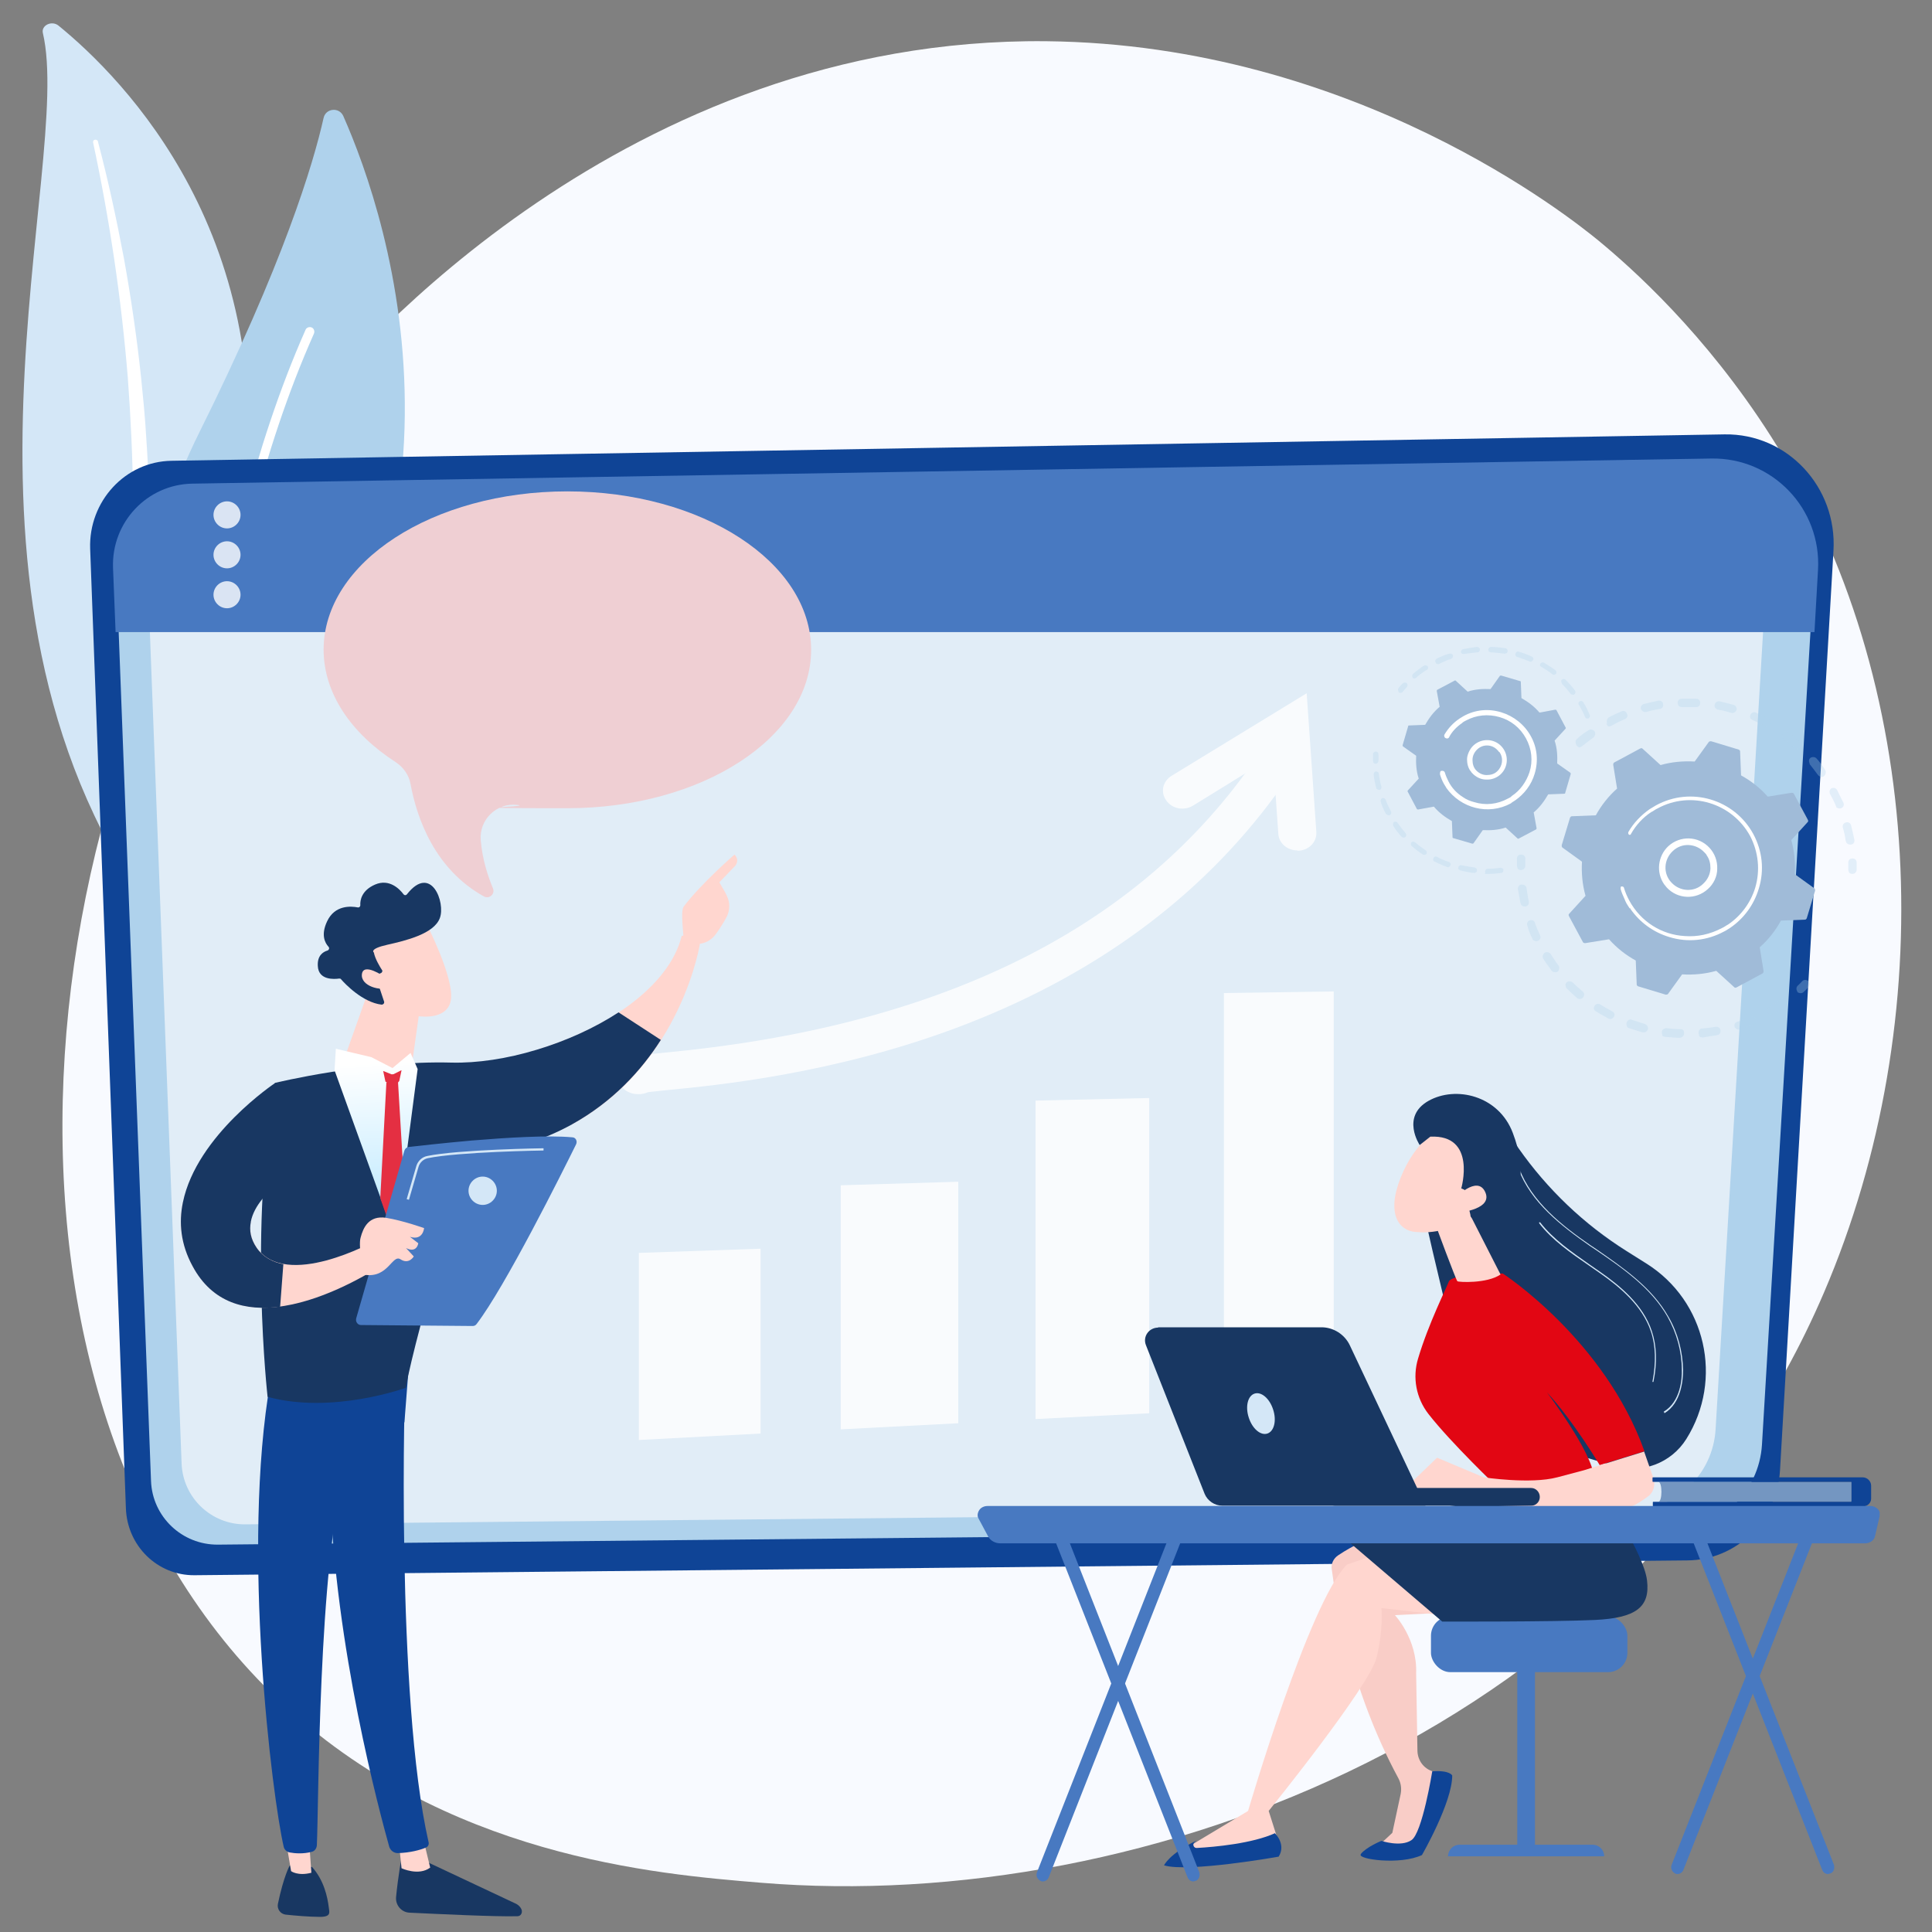
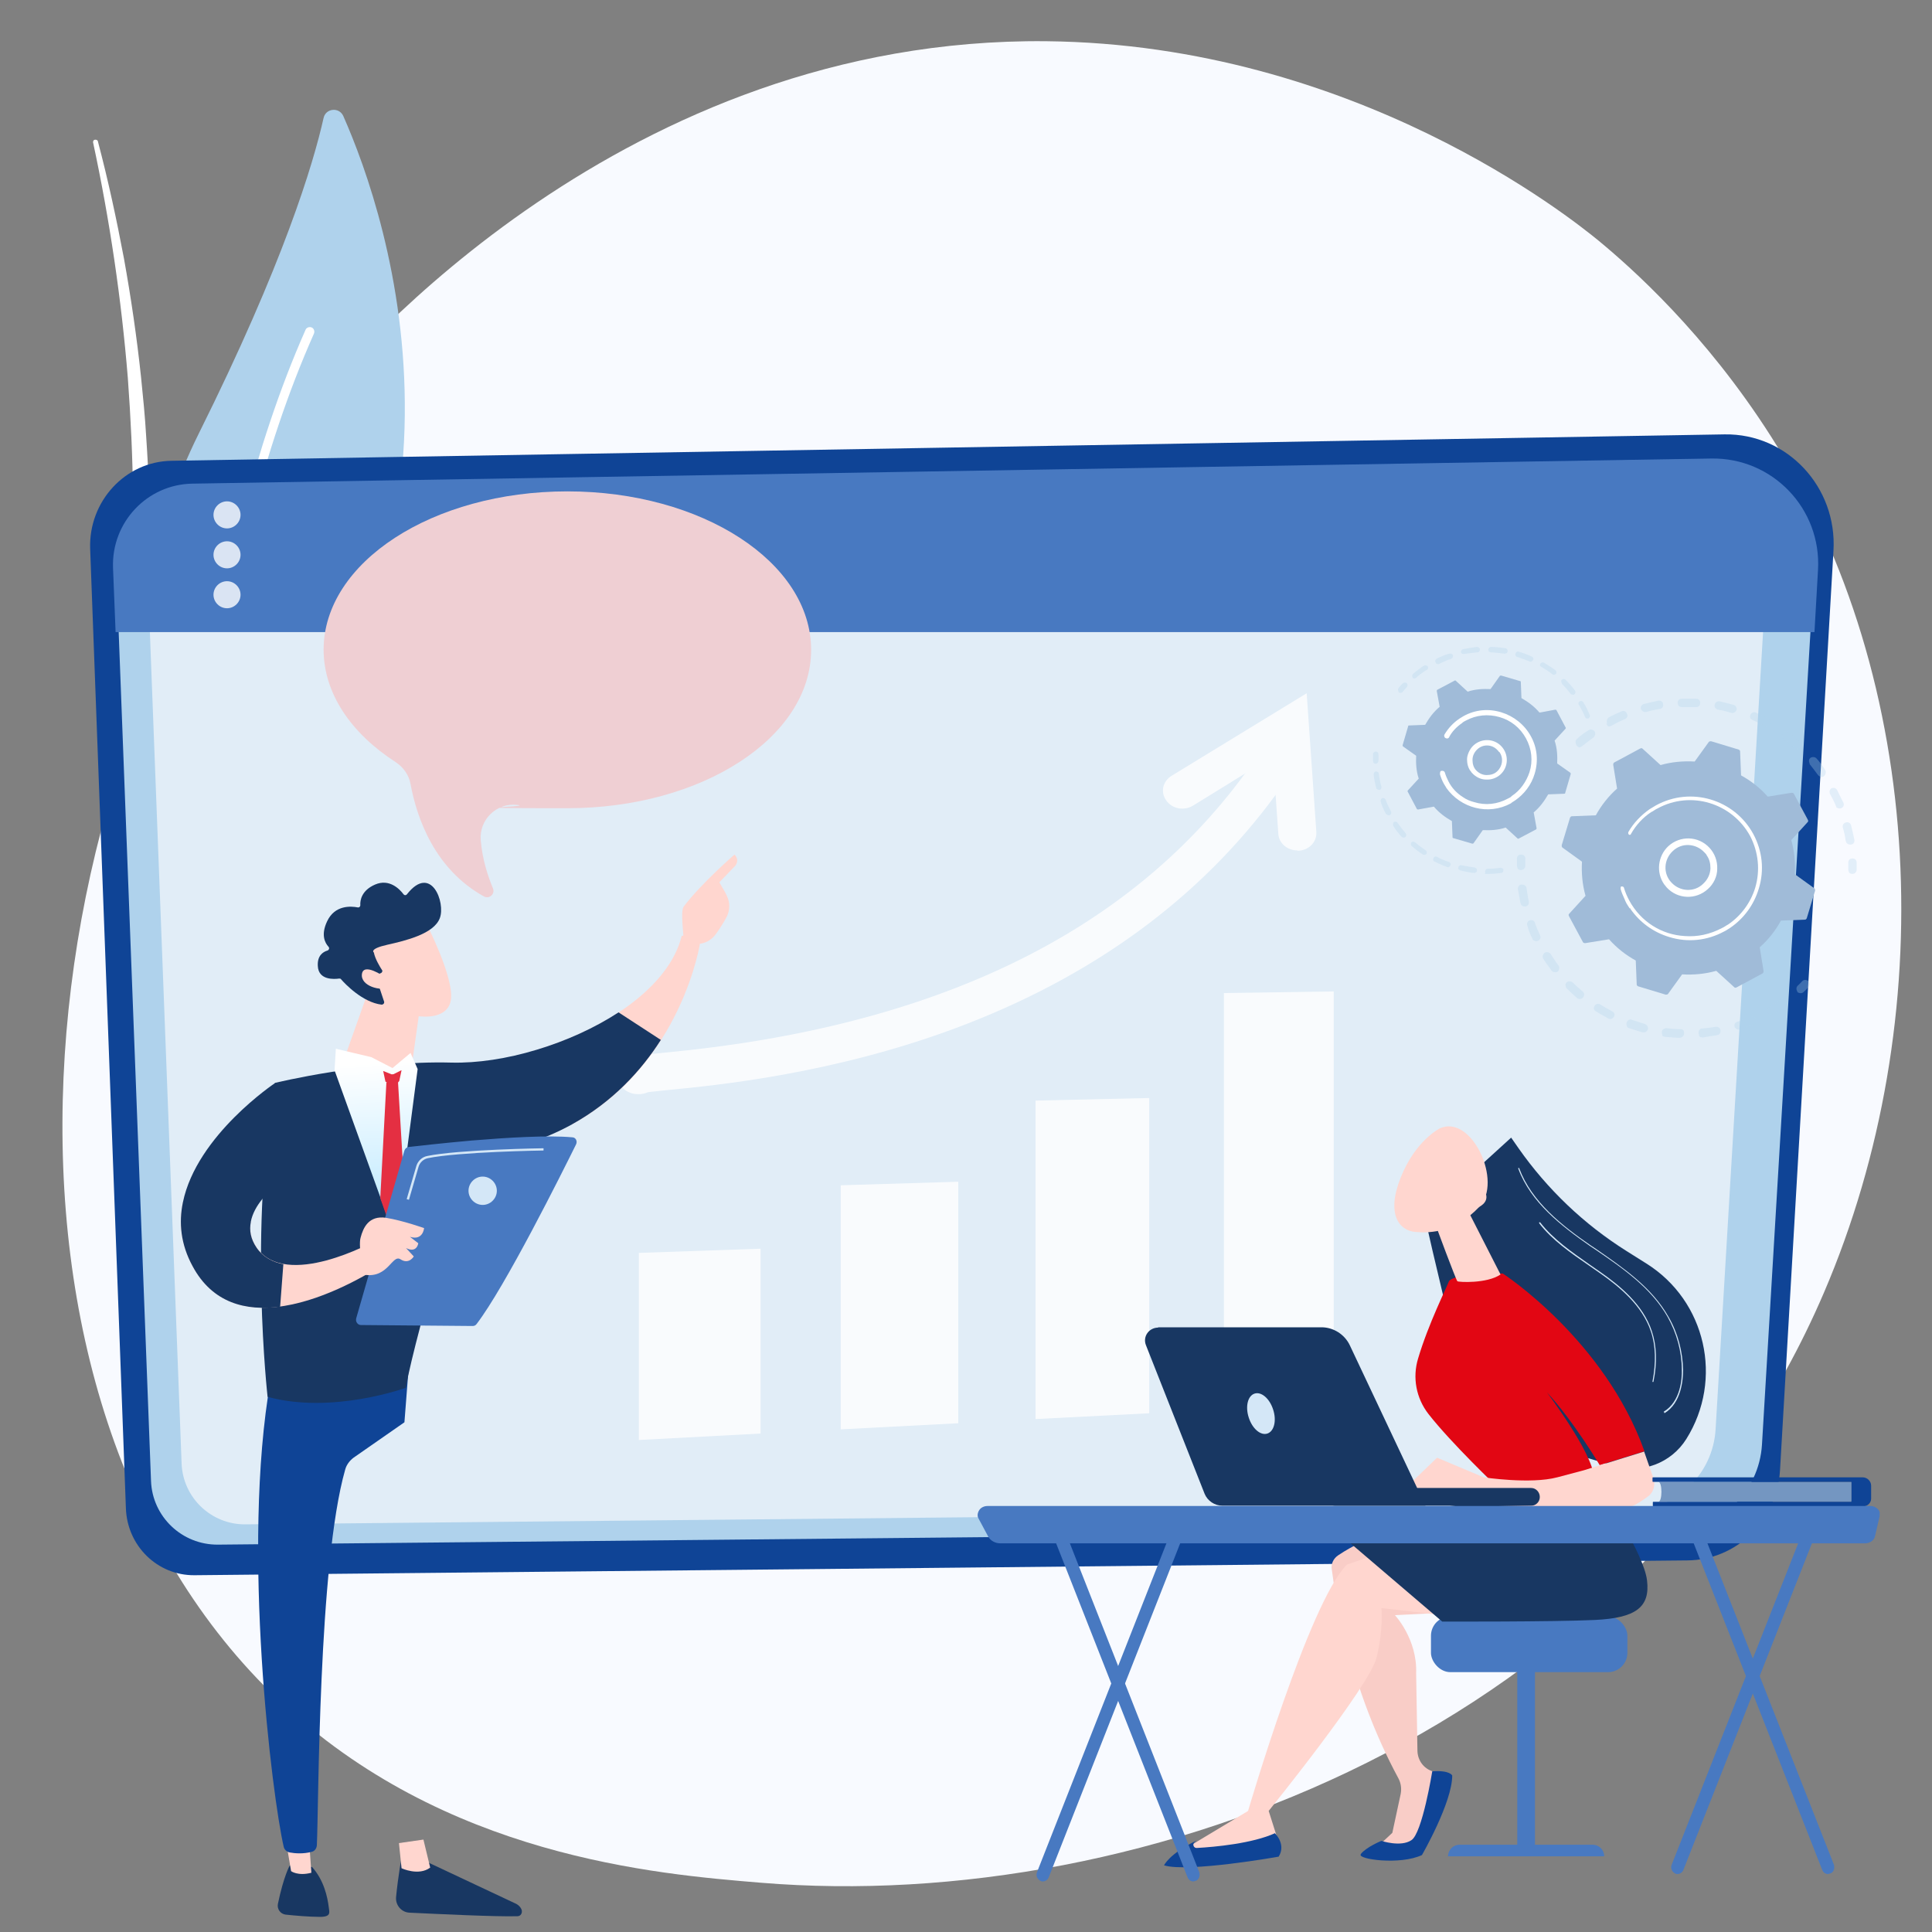
<svg xmlns="http://www.w3.org/2000/svg" id="Warstwa_1" data-name="Warstwa 1" version="1.1" viewBox="0 0 600 600">
  <rect x="0" y="0" width="600" height="600" fill="#808080" stroke="none" />
  <defs>
    <style>
      .cls-1 {
        fill: #7496c1;
      }

      .cls-1, .cls-2, .cls-3, .cls-4, .cls-5, .cls-6, .cls-7, .cls-8, .cls-9, .cls-10, .cls-11, .cls-12, .cls-13, .cls-14, .cls-15, .cls-16, .cls-17 {
        stroke-width: 0px;
      }

      .cls-2 {
        fill: #4879c1;
      }

      .cls-3 {
        fill: #0f4496;
      }

      .cls-4 {
        fill: #f8faff;
      }

      .cls-5 {
        fill: #afd2ec;
      }

      .cls-18, .cls-15 {
        isolation: isolate;
      }

      .cls-19 {
        opacity: .8;
      }

      .cls-6 {
        fill: #efcfd3;
      }

      .cls-7 {
        fill: #e20613;
      }

      .cls-20 {
        opacity: .3;
      }

      .cls-8 {
        fill: #a0bbd8;
      }

      .cls-9 {
        fill: #ffd6cf;
      }

      .cls-10 {
        fill: #e1edf7;
      }

      .cls-11 {
        fill: #e42f42;
      }

      .cls-12, .cls-15 {
        fill: #fff;
      }

      .cls-13 {
        fill: url(#Gradient_bez_nazwy_16);
      }

      .cls-14 {
        fill: #d4e7f7;
      }

      .cls-15 {
        mix-blend-mode: soft-light;
      }

      .cls-16 {
        fill: #183762;
      }

      .cls-17 {
        fill: #f9cdc7;
      }
    </style>
    <linearGradient id="Gradient_bez_nazwy_16" data-name="Gradient bez nazwy 16" x1="-675.9" y1="-18.1" x2="-688.9" y2="-145.9" gradientTransform="translate(-557.3 276.7) rotate(-177)" gradientUnits="userSpaceOnUse">
      <stop offset="0" stop-color="#fff" />
      <stop offset="1" stop-color="#50c5fe" />
    </linearGradient>
  </defs>
  <g class="cls-18">
    <g id="Warstwa_1-2" data-name="Warstwa 1">
      <g>
        <path class="cls-4" d="M566.5,401.3c-57.9,135.2-210.6,193.3-330.2,183.4-32.7-2.7-98.4-8.1-149.7-56.7C-12,434.8,3.2,239.9,97.6,125.2c12.2-14.8,96.3-113.7,227.3-112.4,96,1,163.3,55.2,171.5,61.9,10.3,8.5,33.2,28.8,53.7,61,48.3,75.6,52.6,181.1,16.4,265.6Z" />
        <g>
-           <path class="cls-14" d="M13.3,10.2c-.5-2.3,2.7-3.9,4.8-2.3,20.4,16.6,69.5,66.2,57.3,152.9-15.4,108.8,10.9,148.5,43.6,172.7,0,0-44.9-11.4-73.1-51.7C-23.5,183,23.1,51.7,13.3,10.2Z" />
          <path class="cls-15" d="M28.9,44.2c2.6,12.1,4.8,24.3,6.6,36.5s3.2,24.4,4.2,36.7c.9,12.3,1.5,24.5,1.6,36.8s-.4,24.5-1,36.9c-.5,12.3-1,24.7,0,37.2s3.5,25,8.7,36.8c1.3,2.9,2.7,5.9,4.2,8.7,1.5,2.9,3.1,5.7,4.8,8.4,3.4,5.5,7.3,10.9,11.6,15.9,8.6,10.1,19,19.1,30.5,26.7,1.2.8,2.9.6,3.9-.4.9-1,.7-2.5-.4-3.3h0c-2.7-1.9-5.4-3.9-8-5.9-1.3-1-2.6-2.1-3.9-3.1-1.2-1.1-2.5-2.1-3.7-3.2-4.9-4.3-9.4-9-13.5-13.9-8.2-9.7-14.8-20.6-19.8-31.8-2.4-5.7-4.4-11.4-5.8-17.3-1.4-5.9-2.3-11.9-2.8-18-1-12.1-.5-24.4-.2-36.7.4-12.3.6-24.7.3-37.1,0-6.2-.4-12.4-.8-18.5-.2-3.1-.4-6.2-.7-9.3-.3-3.1-.6-6.2-.9-9.2-1.3-12.3-3.1-24.6-5.3-36.8-2.3-12.2-4.9-24.3-8.1-36.4,0-.3-.5-.6-.9-.5-.4,0-.6.4-.6.7h0Z" />
        </g>
        <g>
          <path class="cls-5" d="M66.3,270.6c-2.5,2.7-6.9,1.9-8.4-1.4-8.3-18.4-27.1-72.4,3.9-134.7,26.2-52.6,35.5-83.6,38.7-97.9.7-3,4.8-3.4,6.1-.6,13.9,31.4,50.5,138.3-40.3,234.6h0Z" />
          <path class="cls-15" d="M61.7,268.7h-.3c-.8,0-1.4-.7-1.4-1.4s1.8-90.1,34.9-164.9c.3-.7,1.2-1,1.9-.7.7.3,1,1.2.7,1.9-33,74.2-34.7,162.9-34.7,163.8s-.5,1.3-1.2,1.4h.1Z" />
        </g>
        <g>
          <path class="cls-3" d="M53.3,143.1l482.3-8.2c19.4-.3,35,16.3,33.8,36.2l-16.6,285.5c-.9,15.6-13.5,27.9-28.8,28l-463.6,4.6c-11.5.1-20.9-9.1-21.3-20.8l-11.1-298c-.5-14.7,10.9-27.1,25.3-27.3h0Z" />
          <path class="cls-5" d="M60.7,150.4l469.7-7.8c18.9-.3,34.1,15.5,33,34.4l-16.2,271.6c-.9,14.9-13.1,26.5-28,26.7l-451.5,4.4c-11.2.1-20.4-8.7-20.8-19.8l-10.8-283.5c-.5-14,10.6-25.8,24.6-26h0Z" />
          <path class="cls-10" d="M69.5,159.8l447.3-7.4c18-.3,32.5,14.8,31.4,32.8l-15.4,258.6c-.8,14.2-12.5,25.2-26.7,25.4l-429.9,4.2c-10.6.1-19.4-8.3-19.8-18.9l-10.3-269.9c-.5-13.4,10.1-24.5,23.4-24.7h0Z" />
          <path class="cls-2" d="M531.5,142.4l-471.7,7.8c-14.1.2-25.2,12-24.7,26.1l.8,20h527.6l1.1-19.3c1.1-19-14.1-34.9-33.1-34.6h0Z" />
          <g class="cls-19">
            <path class="cls-12" d="M74.7,159.9c0,2.3-1.9,4.2-4.2,4.2s-4.2-1.9-4.2-4.2,1.9-4.2,4.2-4.2,4.2,1.9,4.2,4.2Z" />
            <path class="cls-12" d="M74.7,172.3c0,2.3-1.9,4.2-4.2,4.2s-4.2-1.9-4.2-4.2,1.9-4.2,4.2-4.2,4.2,1.9,4.2,4.2Z" />
            <path class="cls-12" d="M74.7,184.7c0,2.3-1.9,4.2-4.2,4.2s-4.2-1.9-4.2-4.2,1.9-4.2,4.2-4.2,4.2,1.9,4.2,4.2Z" />
          </g>
        </g>
        <g class="cls-19">
          <polygon class="cls-12" points="236.2 445.2 198.4 447.2 198.4 389.1 236.2 387.8 236.2 445.2" />
          <polygon class="cls-12" points="297.6 442 261.1 443.9 261.1 368.1 297.6 367 297.6 442" />
          <polygon class="cls-12" points="356.9 438.9 321.6 440.7 321.6 341.8 356.9 341 356.9 438.9" />
          <polygon class="cls-12" points="414.2 435.9 380.1 437.7 380.1 308.4 414.2 307.9 414.2 435.9" />
          <path class="cls-12" d="M400.3,230.4c-2.8-1.6-6.4-.8-8.1,1.8-1.8,2.8-3.7,5.5-5.6,8.1-36.3,49.4-96.1,78.7-180.1,86.6-2.7.3-4.9.5-6.5.7-1,.1-2.5.3-4,.9s-2.9,1.6-3.7,3.3c-1.4,3,.2,6.4,3.5,7.6.8.3,1.7.4,2.6.4s1.9-.2,2.8-.6c1.2-.2,3.9-.4,6.4-.7,15.4-1.5,50.9-5,88.9-19.1,42.7-15.9,76-40.3,99.7-72.6,2.1-2.9,4.1-5.8,6.1-8.8,1.7-2.6.8-6-2-7.6h0Z" />
          <path class="cls-12" d="M402.9,264.1c-3.1,0-5.7-2.2-5.9-5.1l-1.7-24.1-24.8,15.3c-2.8,1.7-6.5,1-8.3-1.6-1.9-2.6-1.1-6,1.7-7.7l41.9-25.6,3,43.1c.2,3-2.2,5.6-5.5,5.8h-.4Z" />
        </g>
        <g>
          <g>
            <g>
              <rect class="cls-2" x="471.2" y="515.4" width="5.5" height="59.9" />
              <path class="cls-2" d="M498.2,576.5h-48.5c0-2,1.6-3.6,3.6-3.6h41.3c2,0,3.6,1.6,3.6,3.6h0Z" />
              <rect class="cls-2" x="444.4" y="502" width="61" height="17.3" rx="6" ry="6" />
            </g>
            <g>
              <path class="cls-17" d="M433.1,475.5s-8.2,1.3-17.5,7.5c-1.5,1-2.3,2.7-2,4.4,1.1,8.8,5.7,37.2,20.7,64.9.8,1.5,1,3.2.7,4.8l-2.6,12.1-4.8,4.5h12.5l8.3-22.5-3.5-1.1c-2.8-.9-4.6-3.4-4.7-6.3l-.4-24.1c.4-10.7-6.6-18.1-6.6-18.1l19.9-1-19.8-25.2h-.2Z" />
              <path class="cls-3" d="M422.6,575.9c-1.1,1.5,12.2,3.4,19,.2,0,0,9.4-16.3,9.4-24.7,0,0-.7-1.7-6.2-1.3,0,0-3.1,19.3-6.5,21.4-3.3,2.2-9.3.2-9.3.2,0,0-4.7,1.9-6.4,4.1h0Z" />
              <path class="cls-9" d="M450.4,502c-.1-.2-21.4-2.6-21.4-2.6,0,0,.7,6.5-1.5,15.4-2.2,8.9-33.5,47.6-33.5,47.6l3.3,10.4c-10.2,3.5-20.1,4.1-30,1.8l20.3-12.2s19-64.9,30.7-76.5l21.4-7.4,10.7,23.4h0Z" />
              <path class="cls-16" d="M498.2,464.2s12.3,18.3,13.3,26.6c1,8.3-3.4,11.7-16.3,12.3-12.9.6-47.3.5-47.3.5l-29.4-25.1s21.4-7.6,27-9.8c5.6-2.2,52.7-4.5,52.7-4.5h0Z" />
              <path class="cls-3" d="M396,569.4s3.5,3.4,1.1,7.2c0,0-28,5-35.6,2.7,0,0,1.6-3.6,10.1-7.7l-.6.5c-.8.6-.3,1.9.7,1.8,5.6-.3,17.3-1.4,24.3-4.6h0Z" />
            </g>
            <g>
              <path class="cls-16" d="M442.5,377.6c0,1.7,15.3,64.8,15.3,64.8l43.7,12.9c8.4,2.5,17.5-.9,22.2-8.4h0c11.6-18.5,6.1-42.9-12.4-54.5l-6.2-3.9c-13.2-8.3-24.6-19.2-33.5-31.9l-2.3-3.3-26.8,24.4h0Z" />
              <path class="cls-14" d="M516.9,438.6h-.2v-.2c5.2-3.1,5.7-10.2,5.6-13,0-5.7-1.6-11.4-4.4-16.4-5.1-9-13.9-15.1-22.4-20.9l-1.8-1.2c-8.7-6.1-18.3-13.4-22.2-24,0,0,0-.2.1-.2,0,0,.2,0,.2.1,3.9,10.5,13.4,17.9,22.1,23.9l1.8,1.2c8.5,5.9,17.4,12,22.5,21.1,2.9,5,4.4,10.8,4.5,16.5,0,2.9-.5,10.2-5.8,13.4h0v-.3Z" />
              <path class="cls-14" d="M513.3,429.2h0s-.2-.1-.1-.2c1.1-5.8,1-11.1-.5-15.5-2.7-8.1-9.8-13.9-15.8-18.1-1.2-.8-2.4-1.7-3.6-2.5-5.5-3.8-11.2-7.7-15.3-13v-.3h.3c4.1,5.3,9.8,9.2,15.2,13,1.2.8,2.4,1.7,3.6,2.5,6,4.2,13.2,10.1,15.9,18.3,1.5,4.5,1.7,9.8.5,15.7,0,0,0,.1-.2.1Z" />
              <path class="cls-7" d="M465,461.8s-14.3-13.6-21.4-22.7c-3.8-4.9-5-11.3-3.2-17.2,3.2-10.8,8.9-22.1,9.5-23.8.8-2.7,16.8-2.6,16.8-2.6,0,0,31.6,20.5,44,55.2l-13.9,4.3s-8.2-13.8-16.4-22.6c0,0,14.1,18.6,14.6,26.2l-29.9,3.1h-.1Z" />
              <path class="cls-9" d="M445.5,379.5c.2.6,6.7,18.1,7.1,18.4.3.3,9.2.8,13.4-2.1l-10.3-20.2-10.1,3.9h-.1Z" />
              <path class="cls-9" d="M435.8,462.8l10.5-10.1,14.5,6.1s14.5,2.2,22.8,0l8.3-2.2,18.7-5.8,2.9,8.3c.7,2.1,0,4.5-1.8,5.7-1.6,1.2-3.5,2.4-4.7,2.9-2.5,1.1-60.8-.7-60.8-.7l-10.4-4.2h0Z" />
              <path class="cls-9" d="M447.2,350.4s-7.6,3.7-12.2,15.3c-4.6,11.5-.4,16.5,4.6,16.9s12.4,0,19.8-7.8c7.4-7.7-2.3-28.8-12.2-24.4h0Z" />
-               <path class="cls-16" d="M454.8,369.5l-.9-.4h-.1s4.9-16.8-9.6-16.1l-3.3,2.6s-5.9-8.8,2.7-13.7c8.5-4.8,21.8-1.7,26.2,9.9,4.4,11.6,2.7,19.4-3.2,25.4-5.9,6-9.8.7-9.8.7" />
              <path class="cls-9" d="M451.9,372.1s6.8-7.2,9.3-2-6.8,6.5-10.2,6.7l1-4.6h0Z" />
            </g>
            <g>
              <path class="cls-16" d="M475.6,467.6h-61.1c-1.5,0-2.7-1.3-2.7-2.8s1.2-2.8,2.7-2.7h61c1.5,0,2.7,1.3,2.7,2.8s-1.2,2.7-2.6,2.7Z" />
              <path class="cls-16" d="M359.6,412.2h50.8c3.7,0,7.2,2.2,8.8,5.6l23.5,49.8h-63.1c-2.4,0-4.6-1.5-5.5-3.7l-18.2-46.1c-1.1-2.7.9-5.5,3.8-5.5h0Z" />
              <path class="cls-14" d="M395.4,437.8c1.1,3.4.3,6.7-1.8,7.4-2.1.7-4.7-1.5-5.8-5-1.1-3.4-.3-6.7,1.8-7.4,2.1-.7,4.7,1.5,5.8,5Z" />
            </g>
          </g>
          <g>
            <path class="cls-1" d="M515,466.4h60v-6.2h-60c1.3,0,1.3,6.2,0,6.2Z" />
            <path class="cls-3" d="M574.8,466.4c0,0,.2,0,.2-.2v-5.8c0-.1,0-.2-.2-.2h-61.4c-.1,0-.2,0-.2-.2v-1c0-.1,0-.2.2-.2h65.1c1.4,0,2.6,1.2,2.6,2.6v4c0,1.3-1.1,2.4-2.4,2.4h-65.2c-.1,0-.2,0-.2-.2v-1c0-.1,0-.2.2-.2h61.4,0Z" />
          </g>
          <g>
            <g>
              <path class="cls-2" d="M323.9,584.3c-.3,0-.5,0-.8-.2-1-.5-1.5-1.7-1-2.8l41.4-105.2c.4-1.1,1.6-1.6,2.6-1.1s1.5,1.7,1,2.8l-41.4,105.2c-.3.8-1.1,1.3-1.8,1.3h0Z" />
              <path class="cls-2" d="M370.6,584.3c-.8,0-1.5-.5-1.8-1.3l-41.4-105.2c-.4-1.1,0-2.4,1-2.8,1-.5,2.2,0,2.6,1.1l41.4,105.2c.4,1.1,0,2.4-1,2.8-.3,0-.5.2-.8.2h0Z" />
              <path class="cls-2" d="M521,582c-.3,0-.5,0-.8-.2-1-.5-1.5-1.7-1-2.8l41.4-105.2c.4-1.1,1.6-1.6,2.6-1.1s1.5,1.7,1,2.8l-41.4,105.2c-.3.8-1.1,1.3-1.8,1.3h0Z" />
              <path class="cls-2" d="M567.7,582c-.8,0-1.5-.5-1.8-1.3l-41.4-105.2c-.4-1.1,0-2.4,1-2.8,1-.5,2.2,0,2.6,1.1l41.4,105.2c.4,1.1,0,2.4-1,2.8-.3,0-.5.2-.8.2h0Z" />
            </g>
            <path class="cls-2" d="M583.7,470.5c.2-.7,0-1.4-.6-1.9-.5-.5-1.3-.9-2.1-.9h-274.3c-1.1,0-2.1.5-2.6,1.3s-.7,1.8-.2,2.6l3,5.6c.7,1.3,2.2,2.1,3.8,2.1h268.5c1.5,0,2.8-.9,3.1-2.2l1.5-6.5h-.1Z" />
          </g>
        </g>
        <g>
          <g>
            <g class="cls-20">
              <path class="cls-5" d="M489.5,231.2c-.3-.5-.3-1.3.2-1.7,1.1-1,2.3-1.9,3.6-2.7.5-.4,1.4-.3,1.9.3h0c.4.5.2,1.4-.3,1.9-1.2.9-2.3,1.7-3.4,2.6s-1.4.4-1.9-.1h0c0-.1-.1-.2-.1-.2ZM499.1,224.7h0c-.3-.8,0-1.5.5-1.9,1.3-.7,2.7-1.3,4-1.9.7-.3,1.4,0,1.7.8.3.7,0,1.4-.8,1.7-1.3.5-2.6,1.2-3.9,1.9s-1.3.1-1.7-.4v-.2ZM509.8,220.6c0-.1-.1-.2-.2-.4-.2-.7.2-1.4,1-1.6,1.4-.3,2.9-.7,4.4-1,.8-.1,1.4.3,1.5,1.1.1.8-.3,1.4-1.1,1.5-1.4.2-2.8.5-4.1.9-.5.1-1.1,0-1.4-.5h0ZM521.2,219c-.1-.2-.2-.4-.2-.7,0-.8.5-1.3,1.3-1.3h4.5c.8,0,1.3.7,1.2,1.4,0,.8-.7,1.3-1.4,1.2h-4.3c-.4,0-.9-.2-1.1-.5h0ZM532.7,219.9c-.2-.3-.3-.7-.2-1,.1-.8.9-1.2,1.5-1.1,1.4.3,2.9.7,4.4,1.1.7.2,1.1,1,.9,1.6s-1,1.1-1.6.9c-1.4-.4-2.7-.8-4.1-1-.3,0-.7-.3-.9-.5h.1ZM543.7,223.3c-.2-.3-.3-.9-.1-1.3.3-.7,1.1-1,1.7-.7,1.4.7,2.7,1.3,4,2,.7.3.9,1.2.5,1.7-.3.7-1.2.9-1.7.5-1.2-.7-2.5-1.3-3.8-1.9-.2,0-.4-.2-.5-.4h-.1ZM573.4,261.6c0-.1-.2-.3-.2-.5-.2-1.4-.5-2.8-.9-4.1-.2-.7.2-1.4,1-1.6.7-.2,1.4.2,1.6,1,.3,1.4.7,2.9,1,4.4.1.8-.3,1.4-1.1,1.5-.5,0-1-.1-1.3-.5h-.1ZM553.6,229.2c-.3-.4-.3-1.1,0-1.5.4-.5,1.3-.7,1.9-.2,1.2.9,2.4,1.9,3.5,2.8.5.4.5,1.3,0,1.9-.4.5-1.3.5-1.9,0-1.1-1-2.2-1.9-3.3-2.7-.1,0-.2-.2-.3-.3h.1ZM570.3,250.6s0-.1-.1-.2c-.5-1.3-1.2-2.6-1.9-3.9-.3-.7,0-1.4.5-1.7.7-.3,1.4,0,1.7.5.7,1.3,1.3,2.7,2,4,.3.7,0,1.4-.7,1.7-.5.2-1.3,0-1.6-.4ZM562,237.1c-.3-.5-.3-1.3.2-1.7.5-.4,1.4-.4,1.9.1,1,1.1,1.9,2.3,2.7,3.6h0c.4.5.2,1.4-.3,1.9s-1.4.3-1.9-.3c-.9-1.2-1.7-2.3-2.6-3.4h0q0-.1,0-.1Z" />
              <path class="cls-5" d="M574.2,270.8c-.1-.2-.2-.4-.2-.8v-2.1c0-.8.5-1.3,1.3-1.3s1.3.5,1.3,1.3v2.2c0,.8-.7,1.3-1.3,1.3s-.9-.2-1.1-.5h0Z" />
            </g>
            <g class="cls-20">
              <path class="cls-5" d="M558.1,307.8c-.3-.5-.3-1.2.2-1.7.5-.4,1-1,1.4-1.4.5-.5,1.3-.5,1.9,0s.5,1.3,0,1.9-1,1-1.5,1.5-1.4.4-1.9,0v-.2Z" />
              <path class="cls-5" d="M480.3,299.3c-.3-.5-.7-1-1-1.5-.4-.7-.2-1.4.4-1.9.7-.4,1.4-.2,1.9.4.8,1.2,1.5,2.4,2.4,3.5.4.5.3,1.4-.2,1.9-.5.4-1.4.3-1.9-.2-.5-.7-1-1.4-1.5-2.1h-.1ZM476,291.7s0-.1-.1-.2c-.7-1.3-1.2-2.7-1.6-4.1-.2-.7.1-1.4.8-1.6s1.4.1,1.6.8c.4,1.3,1,2.6,1.6,3.9.3.7,0,1.4-.7,1.7-.5.2-1.3,0-1.6-.4h0ZM486.4,306.7c-.3-.5-.3-1.2.1-1.6s1.3-.5,1.9,0c1,1,2.1,2,3.1,2.8.5.4.7,1.3.1,1.9-.4.5-1.3.7-1.9.1-1.1-1-2.2-2-3.3-3.1,0,0-.1-.1-.1-.2h.1ZM472.4,280.9c0-.1-.1-.3-.2-.4-.3-1.4-.5-2.9-.8-4.4,0-.8.4-1.4,1.2-1.4s1.4.4,1.5,1.2c.2,1.4.4,2.8.7,4.1.1.8-.3,1.4-1,1.5-.5.1-1.1-.1-1.4-.5h0ZM495.2,313.8c-.3-.4-.3-1,0-1.4.4-.7,1.2-.8,1.9-.4,1.2.8,2.4,1.4,3.6,2.1.7.3.9,1.1.5,1.7s-1.1.9-1.7.5c-1.3-.7-2.6-1.4-3.8-2.2-.1,0-.3-.2-.4-.3h0ZM505.3,318.7c-.2-.3-.3-.8-.1-1.2.2-.7,1-1.1,1.6-.8,1.3.4,2.6.9,4,1.3.7.2,1.1.9,1,1.6-.2.7-.9,1.1-1.6,1-1.4-.3-2.8-.9-4.3-1.3-.3,0-.5-.3-.7-.5h0ZM516.3,321.4c-.2-.2-.2-.5-.2-.9,0-.8.8-1.2,1.5-1.2,1.4.2,2.8.3,4.1.3s1.3.7,1.3,1.4-.7,1.3-1.4,1.3c-1.4,0-2.9-.2-4.5-.3-.4,0-.8-.2-1-.5h.1ZM527.7,321.5c-.1-.2-.2-.4-.2-.7,0-.8.4-1.4,1.2-1.4,1.4-.1,2.8-.3,4.1-.5.8-.1,1.4.3,1.5,1.1.1.8-.3,1.4-1.1,1.5-1.4.2-2.9.4-4.4.7-.5,0-1-.2-1.2-.5h0ZM538.8,319.2s-.1-.2-.1-.3c-.2-.7.1-1.4.9-1.6,1.3-.4,2.6-1,3.9-1.5.7-.3,1.4,0,1.7.7s0,1.4-.7,1.7c-1.3.5-2.7,1.1-4.1,1.5-.5.2-1.2,0-1.5-.5h-.1ZM549,314.6h0c-.3-.7-.2-1.4.4-1.9.9-.5,1.7-1.1,2.6-1.6.3-.2.7-.4.9-.7.5-.4,1.4-.3,1.9.3.4.5.3,1.4-.3,1.9s-.7.4-1,.7c-.9.7-1.9,1.2-2.7,1.7-.7.3-1.4.2-1.7-.4h0Z" />
              <path class="cls-5" d="M471.3,269.6c-.1-.2-.2-.4-.2-.8v-2.2c0-.8.7-1.3,1.4-1.2.8,0,1.3.7,1.2,1.4v2.1c0,.8-.7,1.3-1.3,1.3s-.9-.2-1.1-.5h0Z" />
            </g>
            <g>
              <path class="cls-8" d="M485,262.5c0,.2,0,.5.2.7l6.1,4.4c-.2,3.5.1,7.1,1.1,10.6l-5.1,5.6c-.2.2-.2.4,0,.8l4.3,8c.1.2.4.3.7.3l7.4-1.2c2.4,2.7,5.2,4.9,8.3,6.6l.3,7.5c0,.2.2.4.4.5l8.6,2.6c.2,0,.5,0,.7-.2l4.4-6.1c3.5.2,7.1-.1,10.6-1.1l5.6,5.1c.2.2.4.2.8,0l8-4.3c.2-.1.3-.4.3-.7l-1.2-7.4c2.7-2.4,4.9-5.2,6.6-8.3l7.5-.3c.2,0,.4-.2.5-.4l2.6-8.6c0-.2,0-.5-.2-.7l-6.1-4.4c.2-3.5-.1-7.1-1.1-10.6l5.1-5.6c.2-.2.2-.4,0-.8l-4.3-8c-.1-.2-.4-.3-.7-.3l-7.4,1.2c-2.4-2.7-5.2-4.9-8.3-6.6l-.3-7.5c0-.2-.2-.4-.4-.5l-8.6-2.6c-.2,0-.5,0-.7.2l-4.4,6.1c-3.5-.2-7.1.1-10.6,1.1l-5.6-5.1c-.2-.2-.4-.2-.8,0l-8,4.3c-.2.1-.3.4-.3.7l1.2,7.4c-2.7,2.4-4.9,5.2-6.6,8.3l-7.5.3c-.2,0-.4.2-.5.4l-2.6,8.6h0Z" />
              <path class="cls-12" d="M516.8,274.6c-2.5-3.6-2-8.7,1.3-11.8,3.7-3.4,9.4-3.2,12.8.5,1.6,1.7,2.5,4.1,2.4,6.5,0,2.4-1.1,4.7-2.9,6.3-3.7,3.4-9.4,3.2-12.8-.5-.3-.3-.5-.7-.9-1.1h.1ZM530,265.5c-.2-.3-.4-.5-.7-.8-2.6-2.8-7-3.1-9.8-.4-2.8,2.6-3.1,7-.4,9.8,2.6,2.8,7,3.1,9.8.4,1.4-1.3,2.2-2.9,2.3-4.8,0-1.5-.3-2.9-1.2-4.1h0Z" />
              <path class="cls-12" d="M506.1,282.1c-.4-.7-.9-1.3-1.2-2h0c-.1-.2-.2-.4-.3-.7-.5-1.1-1-2.2-1.3-3.3h0v-.3c0-.2,0-.4.2-.5h.1c.3,0,.5,0,.7.3.4,1.4,1,2.8,1.7,4.1,3.6,6.6,10.1,10.6,17.2,11,3.9.3,7.8-.5,11.6-2.5.7-.3,1.3-.8,1.9-1.1,4-2.7,7-6.8,8.4-11.4,1.6-5.4,1-11.1-1.6-16.1-5.6-10.2-18.4-14.2-28.8-8.5-.7.3-1.2.8-1.9,1.1-2.6,1.7-4.7,4-6.3,6.8,0,0,0,.1-.1.2-.2.1-.4.1-.5,0-.2-.1-.3-.4-.2-.8,1.6-2.8,3.9-5.2,6.6-7.1.7-.4,1.3-.8,2-1.2,10.8-5.9,24.3-1.9,30.2,8.9,2.8,5.2,3.5,11.2,1.7,17-1.5,5-4.6,9.2-8.8,12.1-.7.4-1.3.9-2,1.2-5.2,2.8-11.2,3.5-17,1.7-5-1.5-9.2-4.6-12.1-8.8v-.2Z" />
            </g>
          </g>
          <g>
            <g class="cls-20">
              <path class="cls-5" d="M434.3,214.7c-.2-.3-.2-.7,0-1,.4-.5.9-1.1,1.4-1.5.3-.3.9-.3,1.2,0,.3.3.3.9,0,1.2-.4.4-.9,1-1.3,1.5-.3.3-.8.4-1.2.1,0,0-.1-.1-.1-.2h0Z" />
              <path class="cls-5" d="M438.7,210.4c-.2-.3-.2-.8.1-1.1.9-.8,1.9-1.5,2.8-2.2.2-.1.4-.3.7-.4.3-.2.9,0,1.1.2.2.3.1.9-.2,1.1-.2.1-.4.2-.7.4-1,.7-1.9,1.3-2.7,2.1-.3.3-.9.2-1.2,0h.1ZM445.8,205.7h0c-.2-.4,0-.9.3-1.1,1.3-.7,2.6-1.2,4-1.6.4-.1.9,0,1.1.5.1.4,0,.9-.5,1.1-1.3.4-2.6,1-3.8,1.6-.3.2-.8,0-1-.3v-.2ZM453.8,202.9s0-.2-.1-.3c0-.4.2-.9.7-1,1.4-.3,2.8-.5,4.3-.7.4,0,.9.3.9.8s-.3.9-.8.9c-1.4.1-2.7.3-4.1.5-.3,0-.7,0-.9-.3h.1ZM462.3,202.2c0-.1-.1-.3-.1-.5,0-.4.4-.8.9-.8,1.4,0,2.9.2,4.4.4.4,0,.8.5.7,1,0,.4-.5.8-1,.7-1.3-.2-2.7-.3-4.1-.4-.2,0-.5-.1-.7-.3ZM470.7,203.6c-.1-.2-.2-.4,0-.7.1-.4.5-.7,1-.5,1.4.4,2.7.9,4,1.5.4.2.7.7.4,1.1s-.7.7-1.1.4c-1.3-.5-2.6-1-3.9-1.4-.2,0-.3-.2-.4-.3h0ZM478.4,207c-.2-.2-.2-.5,0-.9.2-.4.8-.5,1.1-.3,1.2.8,2.5,1.5,3.6,2.4.3.3.4.8.1,1.1s-.8.4-1.1.1c-1.1-.9-2.3-1.6-3.4-2.3,0,0-.2-.1-.2-.2h-.1ZM485,212.1c-.2-.3-.2-.8,0-1,.3-.3.9-.3,1.2,0,1,1,2,2.1,2.9,3.3.3.3.2.9-.1,1.2-.3.3-.9.2-1.2-.1-.9-1.1-1.7-2.1-2.7-3.1h0c0-.1-.1-.3-.1-.3ZM492.2,222.6h0c-.4-1.2-1.1-2.3-1.6-3.3,0-.1-.2-.3-.3-.4-.2-.4-.1-.9.3-1.1s.9-.1,1.1.3c0,.1.2.3.3.5.7,1.1,1.2,2.2,1.7,3.4.2.4,0,.9-.4,1.1-.3.2-.8,0-1-.3v-.2Z" />
            </g>
            <g class="cls-20">
              <path class="cls-5" d="M432.7,256.4c-.2-.3-.1-.9.2-1.1.3-.2.9-.2,1.1.2.8,1.1,1.6,2.2,2.5,3.2.3.3.3.9,0,1.2s-.9.3-1.2,0c-1-1.1-1.9-2.2-2.6-3.4h0ZM430.5,252.9h0c-.7-1.2-1.3-2.5-1.7-3.9-.1-.4,0-.9.4-1.1s.9,0,1.1.4c.4,1.3,1.1,2.5,1.7,3.7.2.4,0,.9-.3,1.1s-.9,0-1.1-.2h-.1ZM438.3,262.6c-.2-.3-.2-.7,0-1,.3-.3.8-.3,1.2,0,1,.9,2.1,1.7,3.3,2.5.3.2.4.8.2,1.1-.2.3-.8.4-1.1.2-1.2-.8-2.3-1.6-3.4-2.6h-.1c0-.1-.1-.2-.1-.2ZM427.5,245s0-.2-.1-.2c-.3-1.4-.7-2.8-.8-4.3,0-.4.2-.9.7-.9s.9.2.9.7c.2,1.3.4,2.7.8,4,.1.4-.1.9-.5,1-.3,0-.7,0-.9-.3ZM445.2,267.3c-.1-.2-.2-.5,0-.9.2-.4.7-.5,1.1-.3,1.2.7,2.5,1.2,3.7,1.6.4.1.7.7.4,1.1-.1.4-.7.7-1.1.4-1.3-.4-2.6-1.1-3.9-1.7-.1,0-.2-.1-.3-.2h.1ZM453,270.1c-.1-.2-.2-.4-.1-.7,0-.4.5-.8,1-.7,1.3.3,2.7.5,4,.7.4,0,.8.4.8.9s-.4.8-.9.8c-1.4-.1-2.8-.4-4.3-.8-.2,0-.3-.2-.4-.3h-.1ZM461.3,271.1c0-.1-.1-.3-.1-.4,0-.4.3-.9.8-.9,1.3,0,2.7-.1,4-.3.4,0,.9.2.9.7s-.2.9-.7.9c-1.4.2-2.8.3-4.3.3s-.5-.1-.7-.3h0Z" />
              <path class="cls-5" d="M426.5,236.7c0-.1-.1-.3-.1-.4v-2.1c0-.4.4-.8.9-.8s.8.4.8.9v2c0,.4-.3.8-.8.9-.3,0-.5-.1-.7-.3h-.1Z" />
            </g>
            <g>
              <path class="cls-8" d="M435.6,231.4c0,.2,0,.3.1.4l4.1,2.9c-.1,2.3,0,4.7.8,7.1l-3.4,3.7c-.1.1-.1.3,0,.4l2.8,5.3c0,.1.2.2.4.2l4.9-.9c1.6,1.9,3.5,3.3,5.6,4.5l.2,5c0,.2.1.3.3.3l5.8,1.7c.2,0,.3,0,.4-.1l2.9-4.1c2.3.1,4.7,0,7.1-.8l3.7,3.4c.1.1.3.1.4,0l5.3-2.8c.1,0,.2-.2.2-.4l-.9-4.9c1.9-1.6,3.3-3.5,4.5-5.6l5-.2c.2,0,.3-.1.3-.3l1.7-5.8c0-.2,0-.3-.1-.4l-4.1-2.9c.1-2.3,0-4.7-.8-7.1l3.4-3.7c.1-.1.1-.3,0-.4l-2.8-5.3c0-.1-.2-.2-.4-.2l-4.9.9c-1.6-1.9-3.5-3.3-5.6-4.5l-.2-5c0-.2-.1-.3-.3-.3l-5.8-1.7c-.2,0-.3,0-.4.1l-2.9,4.1c-2.3-.1-4.7,0-7.1.8l-3.7-3.4c-.1-.1-.3-.1-.4,0l-5.3,2.8c-.1,0-.2.2-.2.4l.9,4.9c-1.9,1.6-3.3,3.5-4.5,5.6l-5,.2c-.2,0-.3.1-.3.3l-1.7,5.8Z" />
              <path class="cls-12" d="M456.7,239.5c-.8-1.1-1.1-2.4-1.1-3.7s.8-3.2,2-4.3c2.5-2.3,6.4-2.2,8.7.3s2.2,6.4-.3,8.7c-1.2,1.1-2.8,1.7-4.5,1.6-1.6,0-3.2-.8-4.3-2-.2-.2-.4-.4-.5-.8h0ZM465.5,233.5c-.1-.2-.2-.3-.4-.5-1.7-1.9-4.6-2-6.4-.2-.9.9-1.4,2-1.4,3.2s.3,2.4,1.2,3.3h0c.9.9,2,1.4,3.2,1.4s2.4-.3,3.3-1.2c1.6-1.5,2-4,.7-5.9h0Z" />
              <path class="cls-12" d="M449.2,244.7c-.3-.4-.5-.9-.8-1.3-.5-.9-.9-1.9-1.2-2.9h0c0-.4,0-.9.3-1.1h.2c.4-.1.9.1,1,.5.3,1,.7,1.9,1.1,2.7h0c1.1,2.2,2.7,3.8,4.6,5,1,.7,2.2,1.2,3.4,1.5h0c3.5,1.1,7.2.7,10.5-1.1.4-.2.9-.4,1.2-.8,2.6-1.7,4.5-4.4,5.5-7.4,1.1-3.5.7-7.2-1.1-10.5s-4.7-5.6-8.2-6.6-7.2-.7-10.5,1.1c-.4.2-.8.4-1.2.8-1.6,1.1-3.1,2.6-4,4.4,0,0-.1.2-.2.2-.2.2-.5.2-.9,0-.4-.2-.5-.8-.3-1.1,1.2-2,2.7-3.6,4.6-4.9.4-.3.9-.5,1.3-.8,3.6-2,7.7-2.4,11.7-1.2,3.9,1.2,7.2,3.8,9.2,7.4s2.4,7.7,1.2,11.7c-1,3.4-3.2,6.3-6.1,8.3-.4.3-.9.5-1.3.9-7,3.8-15.6,1.5-20.1-4.9h.2Z" />
            </g>
          </g>
        </g>
        <path class="cls-6" d="M100.5,201.8c0-27.2,33.9-49.2,75.7-49.2s75.7,22,75.7,49.2-33.9,49.2-75.7,49.2-10.4-.4-15.4-1c-6.4-.9-12.1,4.5-11.5,11,.5,6,2.3,11.3,3.8,14.9.7,1.7-1.1,3.4-2.8,2.5-15.2-8.4-20.8-24.1-22.8-34.9-.5-2.8-2.2-5.2-4.6-6.8-13.8-8.9-22.4-21.3-22.4-35h0Z" />
        <g>
          <path class="cls-16" d="M124.8,576.3s-1.2,6.5-1.8,12.9c-.2,2.5,1.7,4.7,4.2,4.8,8.6.4,26.9,1.3,33.5,1.1,1,0,1.6-1,1.3-2h0c-.3-.8-.9-1.4-1.6-1.8l-30.2-14.2-5.3-.9h0Z" />
          <path class="cls-9" d="M123.9,572.4l.8,7.8s5.3,2.5,8.9-.2l-2.1-8.7-7.7,1.1h0Z" />
-           <path class="cls-3" d="M126,426.1c-.4,2-3.1,101.4,7.1,146,.2.7-.2,1.5-.9,1.7-1.6.7-4.8,1.6-8.7,1.7-1.2,0-2.2-.8-2.6-1.9-2.9-10.4-17-62.3-18.4-111.7-1.6-55.3,0-1.9,0-1.9l1.6-34.1,21.9.2h0Z" />
          <path class="cls-16" d="M90,579.3s-1.9,3.3-3.7,12c-.3,1.6.8,3.1,2.4,3.3,2.8.3,7.2.7,10.7.7s2.9-1.4,2.7-3c-.4-3.2-1.5-8.4-5.2-12.5l-6.8-.4h0Z" />
          <path class="cls-9" d="M88.4,569.3l2,11.8s2.1,1.6,6.3.5l-.9-12.7-7.5.4h0Z" />
          <path class="cls-3" d="M84,428.8c-9.2,52.3.6,129.6,4.1,144.7.2.9.9,1.6,1.9,1.8,1.6.3,4.2.5,6.8-.2.9-.2,1.5-1,1.6-2,.6-12.2.4-87.2,8.8-116.7.4-1.5,1.4-2.8,2.6-3.7l15.8-11,1.4-18-43,5.1h0Z" />
          <g>
            <path class="cls-9" d="M217.5,292.4c-2.5-3.1-5.8-1.7-5.8-1.7-4,16.1-24.2,29.1-44.9,35.3,1.3,5.8,4.3,15.5,10.8,23.2,34.4-18.9,39.9-56.8,39.9-56.8Z" />
            <path class="cls-16" d="M205.3,323l-13.2-8.6c-7.5,4.9-16.4,8.9-25.4,11.6,0,0,0,0,0,0-9.2,2.8-18.5,4.2-26.5,4-26-.7-54.8,6.3-54.8,6.3-8.2,45.2-2.3,97.5-2.3,97.5,20.1,5.5,42.9-2.8,42.9-2.8,3.5-18.9,19.7-72,19.7-72,12.7-1.5,23.2-5,31.9-9.8,0,0,0,0,0,0,12.8-7.1,21.6-16.8,27.6-26.2Z" />
          </g>
          <g>
            <path class="cls-9" d="M216.9,293.2c.3.9-2.9,2.1-4.6-1.4,0-1.7-1-8.8,0-10.2,5.4-7.2,15.8-16.2,15.8-16.2,1.7,1.7.3,3.4.3,3.4l-5,5.2c1,1.9,2.3,3.5,2.9,5.8.4,1.7.1,3.6-.7,5.1-.9,1.6-2.1,3.6-3.3,5.2-2.2,3-5.2,3-5.2,3h-.2Z" />
            <path class="cls-9" d="M221,277.4l-4.6,3.8-1.5,3.8,4,4.5s1.4-7.6,2.5-9.2c1-1.6.5-2.4-.4-2.9h0Z" />
          </g>
          <path class="cls-9" d="M116.2,385.5s-27.4,15.2-36.5,1.9c-1.9-2.8-2.3-5.5-1.8-8.1-8.1-4.2-16.5-5.5-21.1-5.9-1.3,6.3-.7,13,3,19.8,15.9,29.7,60-1.1,60-1.1l-3.5-6.8v.2Z" />
          <path class="cls-16" d="M77.9,379.4c1.9-9.9,17.3-17.8,17.3-17.8h0s-9.7-25.3-9.7-25.3c0,0-24.4,16.2-28.7,37.1,0,0,0,0,0,0-1.3,6.3-.7,13,3,19.8,6.2,11.6,16.7,14,27.2,12.6l1-13.2c-3.3-.6-6.3-2.2-8.3-5.1-1.9-2.8-2.3-5.4-1.8-8,0,0,0,0,0,0Z" />
          <path class="cls-9" d="M114.1,308.6l-8.5,23.9c0,.4,0,.8.4,1,2.2,1.3,10.3,5,20.2-1.2,1-.6,1.7-1.7,1.9-2.9l2.9-20.7-16.9-.2h0Z" />
          <g>
            <path class="cls-9" d="M132.3,286.6s8.9,17.2,7.7,24.1-12.5,6.3-22.3.6l-6.7-18.6,21.3-6.2h0Z" />
            <path class="cls-16" d="M118.3,302.2c.4-.2.6-.7.3-1-.7-1.1-2.1-3.4-2.5-5.4,0,0-1.6-1.1,4.2-2.4,5.8-1.3,14.5-3.4,16.3-8.3,1.8-4.8-2.7-16.9-10.2-7.4-.3.4-.8.4-1.1,0-1.2-1.6-4.4-4.9-8.8-3-4.2,1.8-4.7,4.9-4.6,6.4,0,.5-.4.8-.8.7-2.1-.4-7.1-.8-9.5,4.3-2,4.2-.7,6.7.4,7.9.4.4.2,1-.3,1.2-1.4.4-3.2,1.6-3,4.8.2,4.5,5.2,4.1,6.6,3.9.2,0,.5,0,.6.2,1.2,1.4,6.7,7.2,12.6,7.9.5,0,.9-.4.8-.9l-2.5-7.5c0-.3,0-.7.4-.9l1.3-.6h-.2Z" />
            <path class="cls-9" d="M119.3,303.3s-6.4-4.5-6.9-.8,5.8,5.5,8.9,4.1l-2-3.3h0Z" />
          </g>
          <polygon class="cls-13" points="122.8 384.8 129.7 332 127.5 327 121.9 331.7 115.3 328.3 104.3 325.7 103.9 332.4 122.8 384.8" />
          <path class="cls-11" d="M124.6,332.4l-2.4,1.2c-.3,0-.5.1-.7,0l-2.5-1,.7,3.3s1.7,1,2.6,1,1.7-1.2,1.7-1.2l.7-3.3h0Z" />
          <polygon class="cls-11" points="120 336.1 118.1 372.1 122.8 385.5 125.4 366.1 123.6 335.9 120 336.1" />
          <g>
            <g>
              <path class="cls-2" d="M110.6,409.5l15-52.2c.2-.6.7-1,1.3-1.1,2.7-.3,10.6-1.2,19.6-2,10.9-.9,23.6-1.7,31.2-1,1.1,0,1.7,1.2,1.2,2.2-4.3,8.7-22,44.2-30.9,55.8-.3.4-.7.6-1.2.6l-34.7-.3c-1,0-1.7-1-1.5-1.9h0Z" />
              <path class="cls-9" d="M113.2,395.9s-2.1-8.6-1.2-11.6c.8-3,2.5-6.9,7.9-6.1,5.4.9,11.8,3.2,11.8,3.2,0,0-.3,4-4.4,2.7l2.6,2s-.4,3.2-3.8,1.5l2.4,2.6s-1.5,2.6-4.1.9-3.8,5.9-11.1,4.8h-.1Z" />
            </g>
            <path class="cls-14" d="M145.5,369.8c0,2.4,2,4.4,4.4,4.4s4.4-2,4.4-4.4-2-4.4-4.4-4.4-4.4,2-4.4,4.4Z" />
            <path class="cls-14" d="M127,372.6l-.7-.2,3-10.3c.5-1.6,1.8-2.8,3.4-3.1,9.6-2,35.8-2.4,36.1-2.4v.7c-.3,0-26.4.4-36,2.4-1.3.3-2.4,1.3-2.8,2.6l-3,10.3h0Z" />
          </g>
        </g>
      </g>
    </g>
  </g>
</svg>